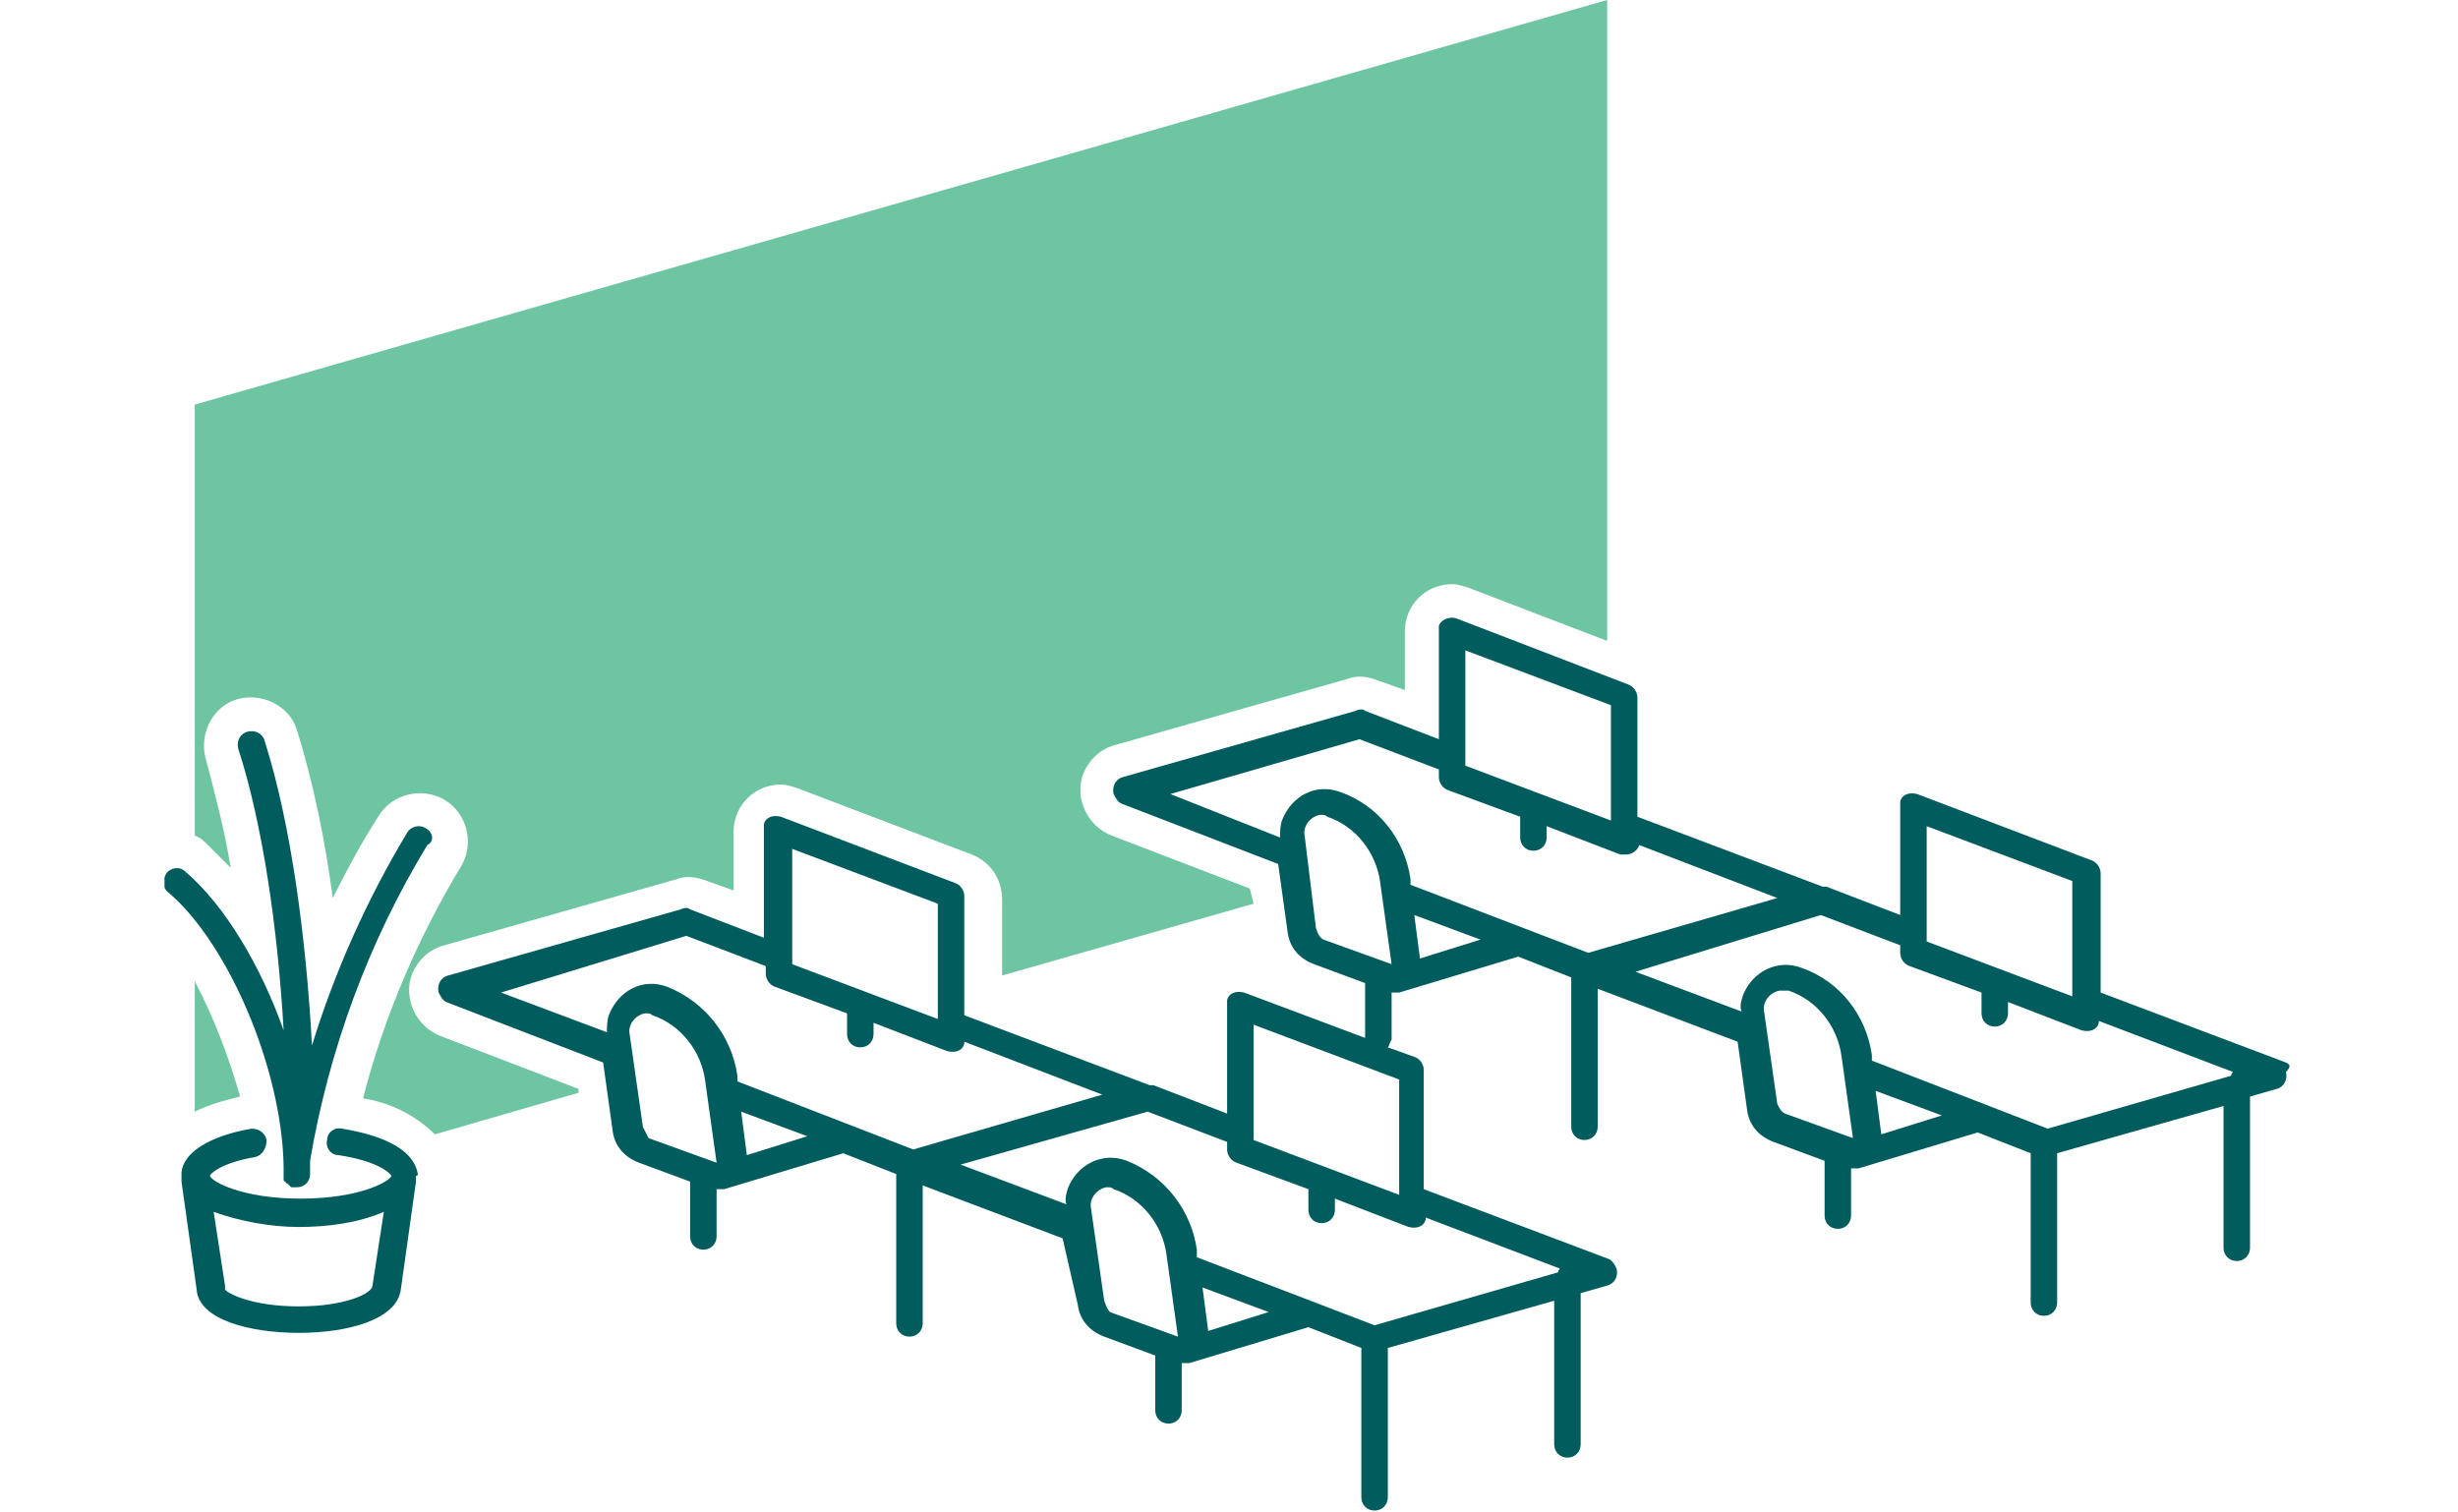
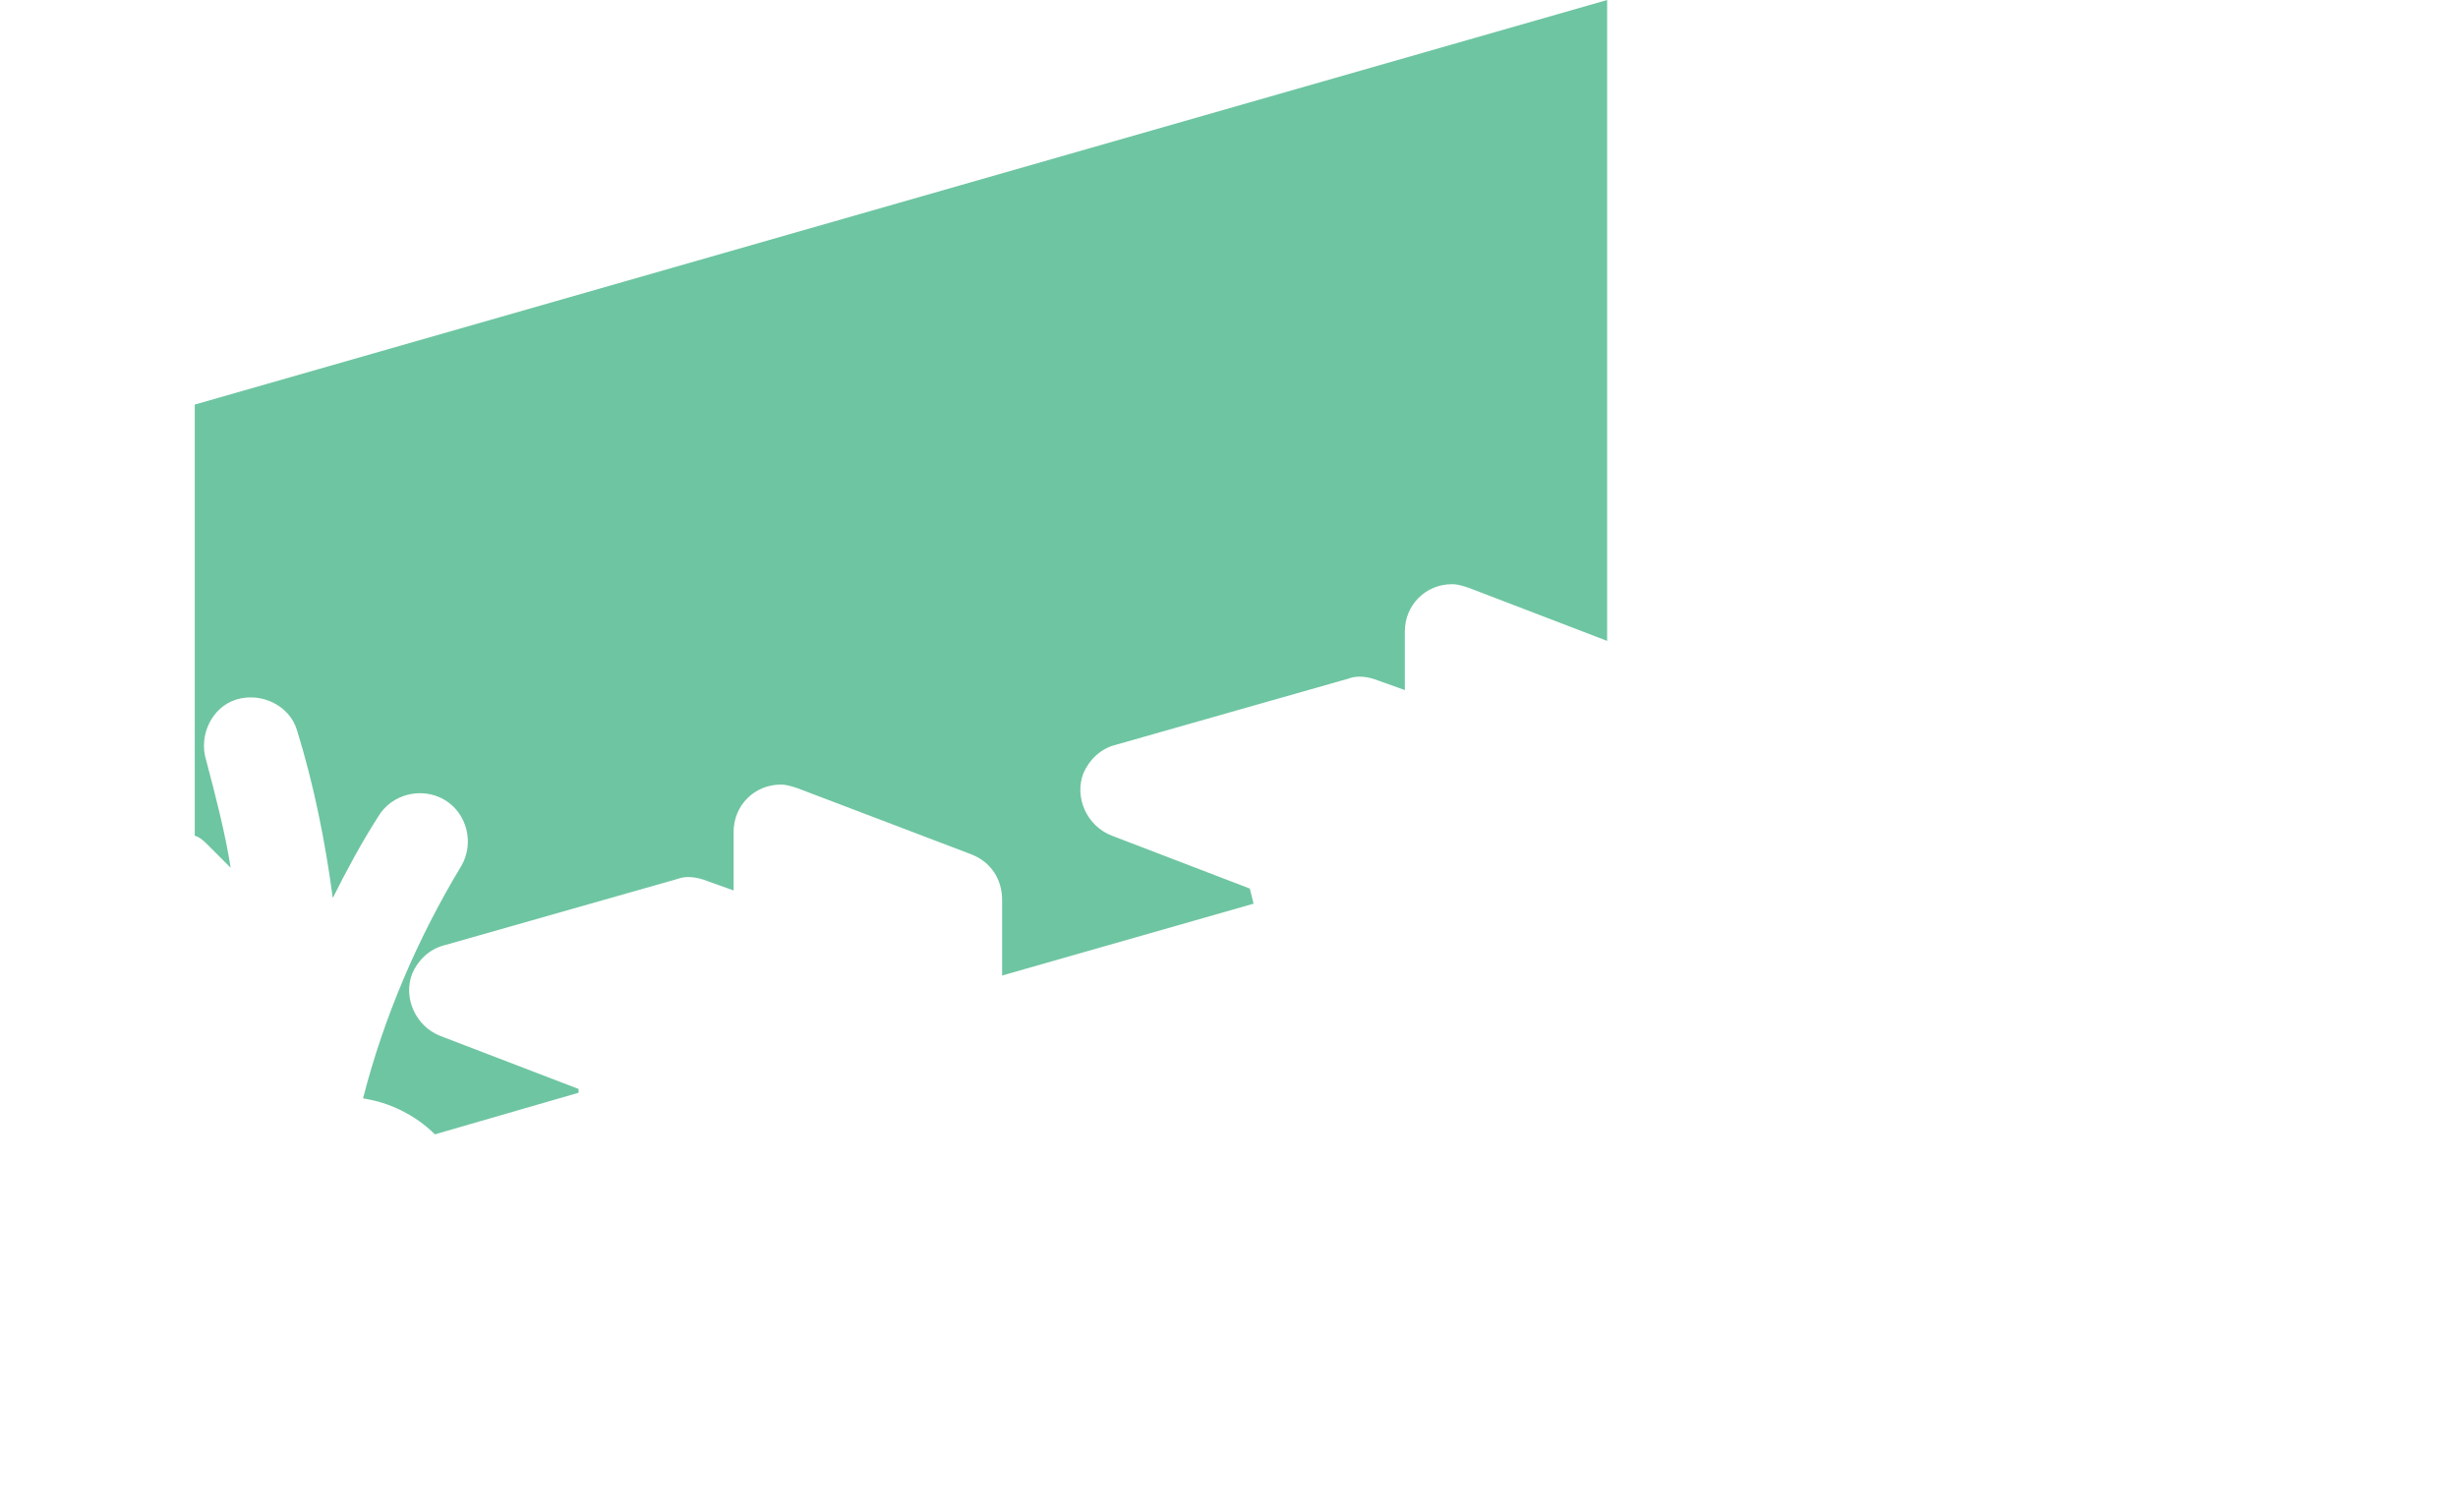
<svg xmlns="http://www.w3.org/2000/svg" xmlns:xlink="http://www.w3.org/1999/xlink" id="Layer_1" x="0px" y="0px" width="130px" height="80px" viewBox="0 0 130 80" style="enable-background:new 0 0 130 80;" xml:space="preserve">
  <style type="text/css">	.st0{clip-path:url(#SVGID_00000083065447385729240170000006056990921689133199_);}	.st1{fill:#005C5D;}	.st2{fill:#6EC5A2;}</style>
  <g>
    <g>
      <defs>
        <rect id="SVGID_1_" x="8.7" width="112.7" height="80" />
      </defs>
      <clipPath id="SVGID_00000120551292590068236110000016644101476422530186_">
        <use xlink:href="#SVGID_1_" style="overflow:visible;" />
      </clipPath>
      <g id="Group_12875" style="clip-path:url(#SVGID_00000120551292590068236110000016644101476422530186_);">
-         <path id="Path_44391" class="st1" d="M22.1,62.1C22.1,62.1,22,62,22.1,62.1c-0.2-1.2-1.6-2-4-2.4c-0.4-0.1-0.8,0.2-0.8,0.6    c-0.1,0.4,0.2,0.8,0.6,0.8l0,0c2,0.3,2.7,0.9,2.8,1.1l0,0c-0.1,0.3-1.7,1.2-4.8,1.2s-4.7-0.9-4.8-1.2l0,0c0-0.1,0.6-0.7,2.4-1    c0.4-0.1,0.6-0.5,0.6-0.9c-0.1-0.4-0.4-0.6-0.8-0.6C11,60.1,9.7,61,9.6,62c0,0,0,0,0,0c0,0,0,0.1,0,0.2c0,0,0,0.1,0,0.1    c0,0,0,0,0,0l0,0.1c0,0,0,0.1,0,0.1l0.8,5.7c0,0,0,0,0,0c0.1,1.6,2.8,2.3,5.4,2.3s5.2-0.7,5.4-2.3c0,0,0,0,0,0l0.8-5.7    c0,0,0-0.1,0-0.1l0-0.1c0,0,0,0,0,0c0,0,0-0.1,0-0.1C22.1,62.2,22.1,62.1,22.1,62.1 M15.8,69.1c-2.5,0-3.8-0.7-3.9-0.9    c0,0,0,0,0-0.1c0,0,0,0,0-0.1l-0.6-3.9c1.4,0.5,3,0.8,4.5,0.8c1.5,0,3.1-0.2,4.5-0.8l-0.6,3.9c0,0,0,0,0,0c0,0,0,0,0,0    C19.7,68.4,18.3,69.1,15.8,69.1" />
-         <path id="Path_44392" class="st1" d="M22.5,43.8c-0.3-0.2-0.8-0.1-1,0.3c-2.1,3.5-3.8,7.3-5,11.2c-0.3-5.6-1.1-11.7-2.5-16.1    c-0.1-0.4-0.5-0.6-0.9-0.5c-0.4,0.1-0.6,0.5-0.5,0.9c1.3,4,2.1,9.6,2.4,14.9c-1.2-3.4-3.1-6.6-5.2-8.4c-0.3-0.3-0.8-0.2-1,0.1    s-0.2,0.8,0.1,1C12.2,50,15.1,57,15,62.2c0,0,0,0.1,0,0.1c0,0,0,0.1,0,0.1c0,0,0,0.1,0.1,0.1c0,0,0,0.1,0.1,0.1    c0,0,0.1,0.1,0.1,0.1c0,0,0.1,0.1,0.1,0.1c0,0,0.1,0,0.1,0c0,0,0.1,0,0.1,0c0,0,0.1,0,0.1,0h0c0,0,0,0,0,0c0,0,0,0,0,0h0    c0.4,0,0.7-0.3,0.7-0.7c0-0.2,0-0.5,0-0.7c1-5.9,3.1-11.6,6.2-16.7C23,44.5,22.9,44,22.5,43.8" />
-         <path id="Path_44393" class="st2" d="M10.3,51.9v6.9c0.8-0.4,1.6-0.6,2.4-0.8C12.1,55.9,11.3,53.8,10.3,51.9" />
        <path id="Path_44394" class="st2" d="M11,44.7c0.4,0.4,0.8,0.8,1.2,1.2c-0.3-1.9-0.8-3.8-1.3-5.7c-0.4-1.3,0.3-2.8,1.6-3.2    c0,0,0,0,0,0c1.3-0.4,2.8,0.3,3.2,1.6c0,0,0,0,0,0c0.9,2.9,1.5,5.9,1.9,8.9c0.7-1.4,1.5-2.9,2.4-4.3c0.7-1.2,2.3-1.6,3.5-0.9    c1.2,0.7,1.6,2.3,0.9,3.5c-2.3,3.8-4.1,8-5.2,12.3c1.4,0.2,2.8,0.9,3.8,1.9l7.6-2.2l0-0.2l-7.3-2.8c-1.3-0.5-2-2-1.5-3.3    c0.3-0.7,0.9-1.3,1.7-1.5l12.3-3.5c0.5-0.2,1.1-0.1,1.6,0.1l1.4,0.5v-3.1c0-1.4,1.1-2.5,2.5-2.5c0.3,0,0.6,0.1,0.9,0.2l9.2,3.5    c1,0.4,1.6,1.3,1.6,2.4v4l13.3-3.8L66.1,47l-7.3-2.8c-1.3-0.5-2-2-1.5-3.3c0.3-0.7,0.9-1.3,1.7-1.5l12.3-3.5    c0.5-0.2,1.1-0.1,1.6,0.1l1.4,0.5v-3.1c0-1.4,1.1-2.5,2.5-2.5c0.3,0,0.6,0.1,0.9,0.2l7.3,2.8V0L10.3,21.4v22.8    C10.6,44.3,10.8,44.5,11,44.7" />
-         <path id="Path_44395" class="st1" d="M120.9,56.2l-9.8-3.7v-6.3c0-0.3-0.2-0.6-0.5-0.7l-9.2-3.5c-0.4-0.1-0.8,0-0.9,0.4    c0,0.1,0,0.2,0,0.3v5.7l-3.9-1.5c0,0-0.1,0-0.1,0c0,0,0,0-0.1,0l-9.8-3.7v-6.3c0-0.3-0.2-0.6-0.5-0.7L77,32.7    c-0.4-0.1-0.8,0.1-0.9,0.4c0,0.1,0,0.2,0,0.3v5.7l-3.9-1.5c-0.1-0.1-0.3-0.1-0.5,0l-12.3,3.5c-0.4,0.1-0.6,0.5-0.5,0.9    c0.1,0.2,0.2,0.4,0.4,0.5l8.3,3.2l0.5,3.6c0.1,0.8,0.6,1.4,1.4,1.7l2.7,1v2.9l-6.4-2.4c-0.4-0.1-0.8,0-0.9,0.4c0,0.1,0,0.2,0,0.3    v5.7L61,57.4c0,0-0.1,0-0.1,0c0,0,0,0-0.1,0l-9.8-3.7v-6.3c0-0.3-0.2-0.6-0.5-0.7l-9.2-3.5c-0.4-0.1-0.8,0-0.9,0.4    c0,0.1,0,0.2,0,0.3v5.7l-3.9-1.5c-0.1-0.1-0.3-0.1-0.5,0l-12.3,3.5c-0.4,0.1-0.6,0.5-0.5,0.9c0.1,0.2,0.2,0.4,0.4,0.5l8.3,3.2    l0.5,3.6c0.1,0.8,0.6,1.4,1.4,1.7l2.7,1v2.9c0,0.4,0.3,0.7,0.7,0.7s0.7-0.3,0.7-0.7v-2.5c0.1,0,0.1,0,0.2,0c0,0,0,0,0,0    c0,0,0,0,0,0c0.1,0,0.1,0,0.2,0l6.3-1.9c0,0,0,0,0,0l2.8,1.1V70c0,0.4,0.3,0.7,0.7,0.7c0.4,0,0.7-0.3,0.7-0.7v-7.3l7.4,2.8L57,69    c0.1,0.8,0.6,1.4,1.4,1.7l2.7,1v2.9c0,0.4,0.3,0.7,0.7,0.7c0.4,0,0.7-0.3,0.7-0.7v-2.5c0.1,0,0.1,0,0.2,0c0,0,0,0,0,0    c0,0,0,0,0,0c0.1,0,0.1,0,0.2,0l6.3-1.9c0,0,0,0,0,0l2.8,1.1v7.9c0,0.4,0.3,0.7,0.7,0.7s0.7-0.3,0.7-0.7l0,0v-7.9l8.8-2.5v7.6    c0,0.4,0.3,0.7,0.7,0.7c0.4,0,0.7-0.3,0.7-0.7v-8l1.4-0.4c0.4-0.1,0.6-0.5,0.5-0.9c-0.1-0.2-0.2-0.4-0.4-0.5l-9.8-3.7v-6.3    c0-0.3-0.2-0.6-0.5-0.7l-1.4-0.5c0.1-0.1,0.1-0.3,0.2-0.4v-2.5c0.1,0,0.1,0,0.2,0c0,0,0,0,0,0s0,0,0,0c0.1,0,0.1,0,0.2,0l6.3-1.9    c0,0,0,0,0,0l2.8,1.1v7.9c0,0.4,0.3,0.7,0.7,0.7c0.4,0,0.7-0.3,0.7-0.7v-7.3l7.4,2.8l0.5,3.6c0.1,0.8,0.6,1.4,1.4,1.7l2.7,1v2.9    c0,0.4,0.3,0.7,0.7,0.7c0.4,0,0.7-0.3,0.7-0.7v-2.5c0.1,0,0.1,0,0.2,0c0,0,0,0,0,0c0,0,0,0,0,0c0.1,0,0.1,0,0.2,0l6.3-1.9    c0,0,0,0,0,0l2.8,1.1v7.9c0,0.4,0.3,0.7,0.7,0.7c0.4,0,0.7-0.3,0.7-0.7v-7.9l8.8-2.5V66c0,0.4,0.3,0.7,0.7,0.7    c0.4,0,0.7-0.3,0.7-0.7v-8l1.4-0.4c0.4-0.1,0.6-0.5,0.5-0.9C121.2,56.4,121.1,56.3,120.9,56.2 M41.9,44.9l7.7,2.9v6.1L41.9,51    V44.9z M36.3,49.5l4.2,1.6v0.4c0,0.3,0.2,0.6,0.5,0.7l3.8,1.4v1.1c0,0.4,0.3,0.7,0.7,0.7s0.7-0.3,0.7-0.7v-0.6l3.9,1.5    c0.4,0.1,0.8,0,0.9-0.4c0,0,0,0,0-0.1l7.3,2.8l-10,2.9L39,57.2l0-0.3c-0.3-2.1-1.7-3.9-3.7-4.7c-1.3-0.5-2.6,0.2-3.1,1.5    c-0.1,0.3-0.1,0.6-0.1,0.9l-5.6-2.1L36.3,49.5z M34,59.6L34,59.6l-0.7-4.9c-0.1-0.5,0.3-1,0.8-1.1c0,0,0.1,0,0.1,0    c0.1,0,0.2,0,0.3,0.1c1.5,0.5,2.6,1.9,2.8,3.5l0.6,4.3l-3.6-1.3C34.2,60,34.1,59.8,34,59.6 M39.5,61.1l-0.3-2.3l3.5,1.3    L39.5,61.1z M60.7,58.8l4.2,1.6v0.4c0,0.3,0.2,0.6,0.5,0.7l3.8,1.4V64c0,0.4,0.3,0.7,0.7,0.7c0.4,0,0.7-0.3,0.7-0.7v-0.6l3.9,1.5    c0.4,0.1,0.8,0,0.9-0.4c0,0,0,0,0-0.1l7.1,2.7c0,0-0.1,0.1-0.1,0.2l-9.7,2.8l-9.4-3.6l0-0.4c-0.3-2.1-1.7-3.9-3.7-4.7    c-1.3-0.5-2.6,0.2-3.1,1.4c-0.1,0.3-0.2,0.6-0.1,0.9l-5.6-2.1L60.7,58.8z M58.4,68.8l-0.7-4.9c-0.1-0.5,0.3-1,0.8-1.1    c0,0,0.1,0,0.1,0c0.1,0,0.2,0,0.3,0.1c1.5,0.5,2.6,1.9,2.8,3.5l0.6,4.3l-3.6-1.3C58.6,69.3,58.5,69.1,58.4,68.8 M63.9,70.4    l-0.3-2.3l3.5,1.3L63.9,70.4z M74,63.2l-7.7-2.9v-6.1l7.7,2.9V63.2z M101.9,43.7l7.7,2.9v6.1l-7.7-2.9V43.7z M77.5,34.4l7.7,2.9    v6.1l-7.7-2.9V34.4z M71.9,39.1l4.2,1.6v0.4c0,0.3,0.2,0.6,0.5,0.7l3.8,1.4v1.1c0,0.4,0.3,0.7,0.7,0.7c0.4,0,0.7-0.3,0.7-0.7    v-0.6l3.9,1.5c0.1,0,0.2,0,0.3,0c0.3,0,0.6-0.2,0.7-0.5l7.3,2.8l-10,2.9l-9.4-3.6l0-0.3c-0.3-2.1-1.7-3.9-3.7-4.6    c-1.3-0.5-2.6,0.2-3.1,1.5c-0.1,0.3-0.1,0.6-0.1,0.9L61.9,42L71.9,39.1z M69.6,49.1L69,44.2c-0.1-0.5,0.3-1,0.8-1.1    c0,0,0.1,0,0.1,0c0.1,0,0.2,0,0.3,0.1c1.5,0.5,2.6,1.9,2.8,3.5l0.6,4.3l-3.6-1.3C69.8,49.6,69.7,49.4,69.6,49.1 M75.1,50.7    l-0.3-2.3l3.5,1.3L75.1,50.7z M96.3,48.4l4.2,1.6v0.4c0,0.3,0.2,0.6,0.5,0.7l3.8,1.4v1.1c0,0.4,0.3,0.7,0.7,0.7    c0.4,0,0.7-0.3,0.7-0.7V53l3.9,1.5c0.4,0.1,0.8,0,0.9-0.4c0,0,0,0,0-0.1l7.1,2.7c0,0-0.1,0.1-0.1,0.2l-9.7,2.8L99,56.1l0-0.3    c-0.3-2.1-1.7-3.9-3.7-4.6c-1.3-0.5-2.6,0.2-3.1,1.4c-0.1,0.3-0.2,0.6-0.1,0.9l-5.6-2.1L96.3,48.4z M94,58.4l-0.7-4.9    c-0.1-0.5,0.3-1,0.8-1.1c0.2,0,0.3,0,0.5,0c1.5,0.5,2.6,1.9,2.8,3.5l0.6,4.3l-3.6-1.3C94.2,58.8,94.1,58.6,94,58.4 M99.5,60    l-0.3-2.3l3.5,1.3L99.5,60z" />
      </g>
    </g>
  </g>
</svg>